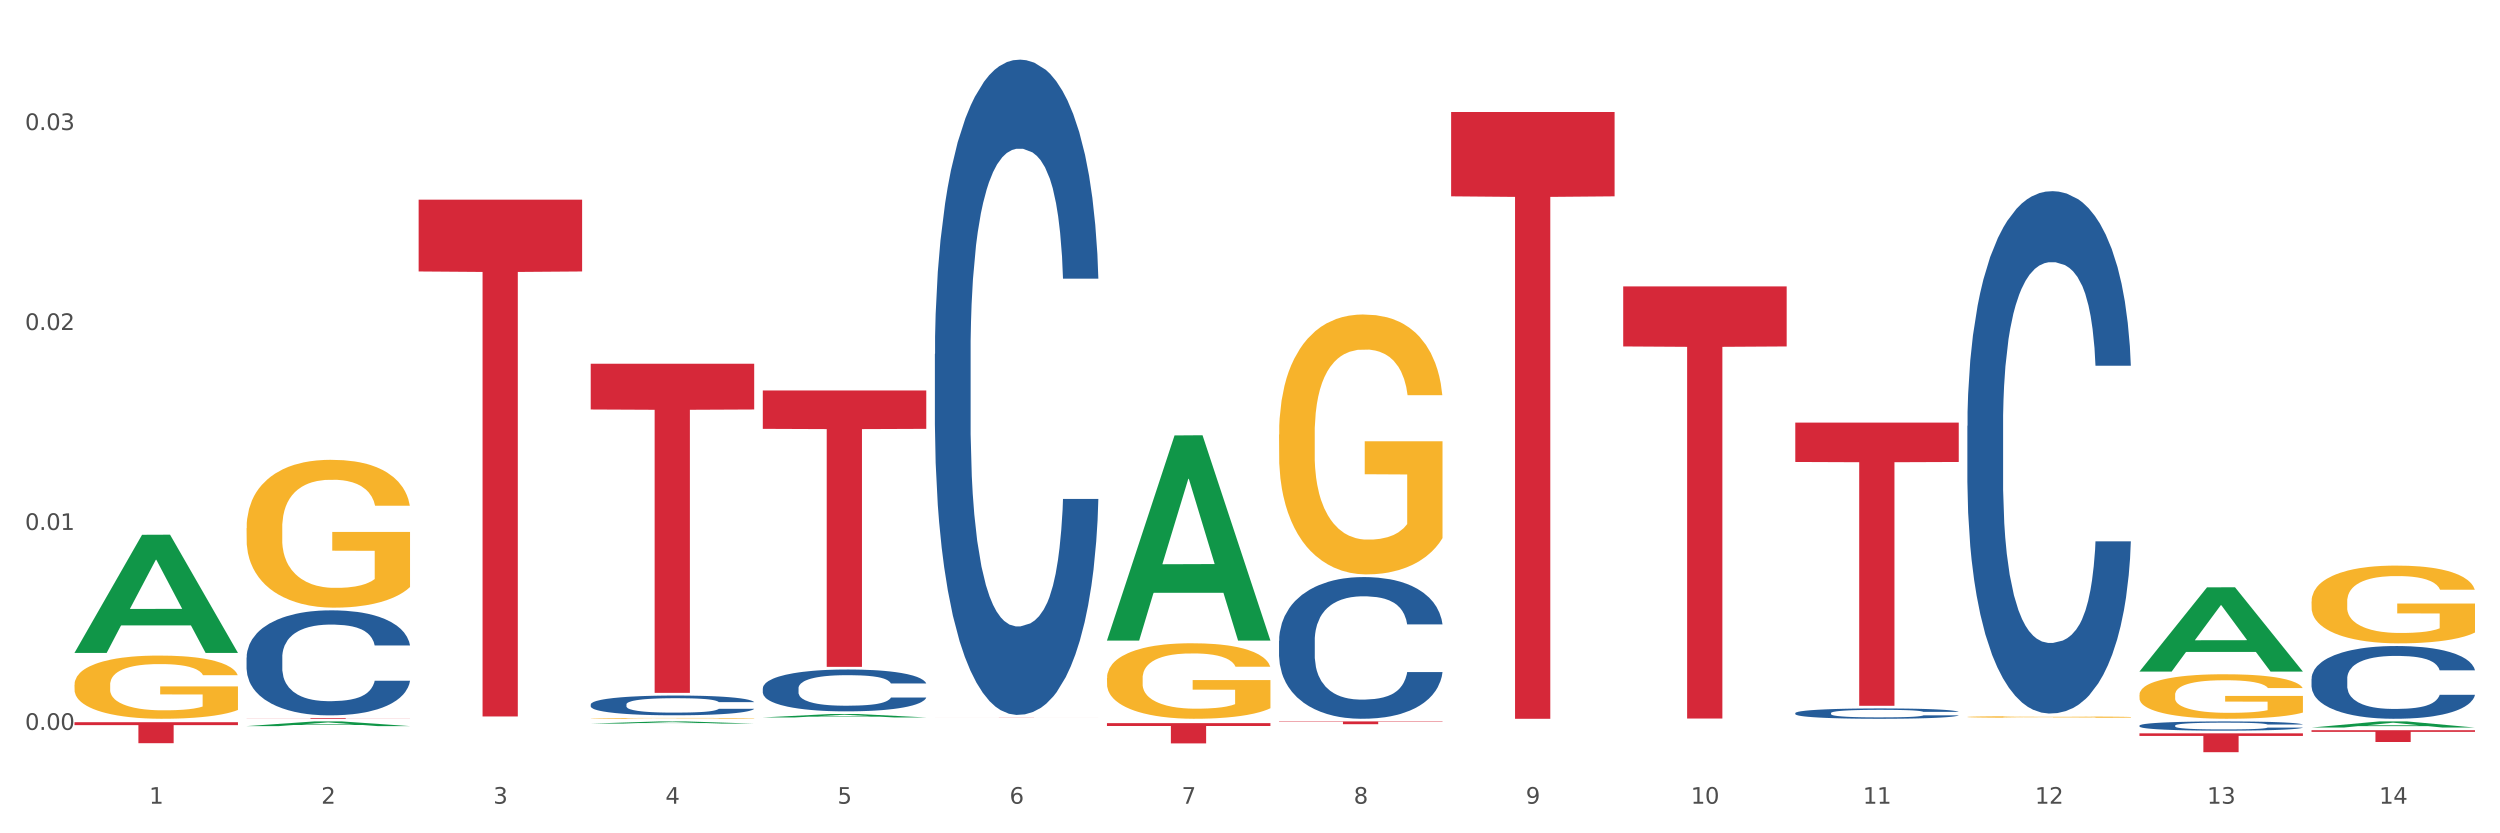
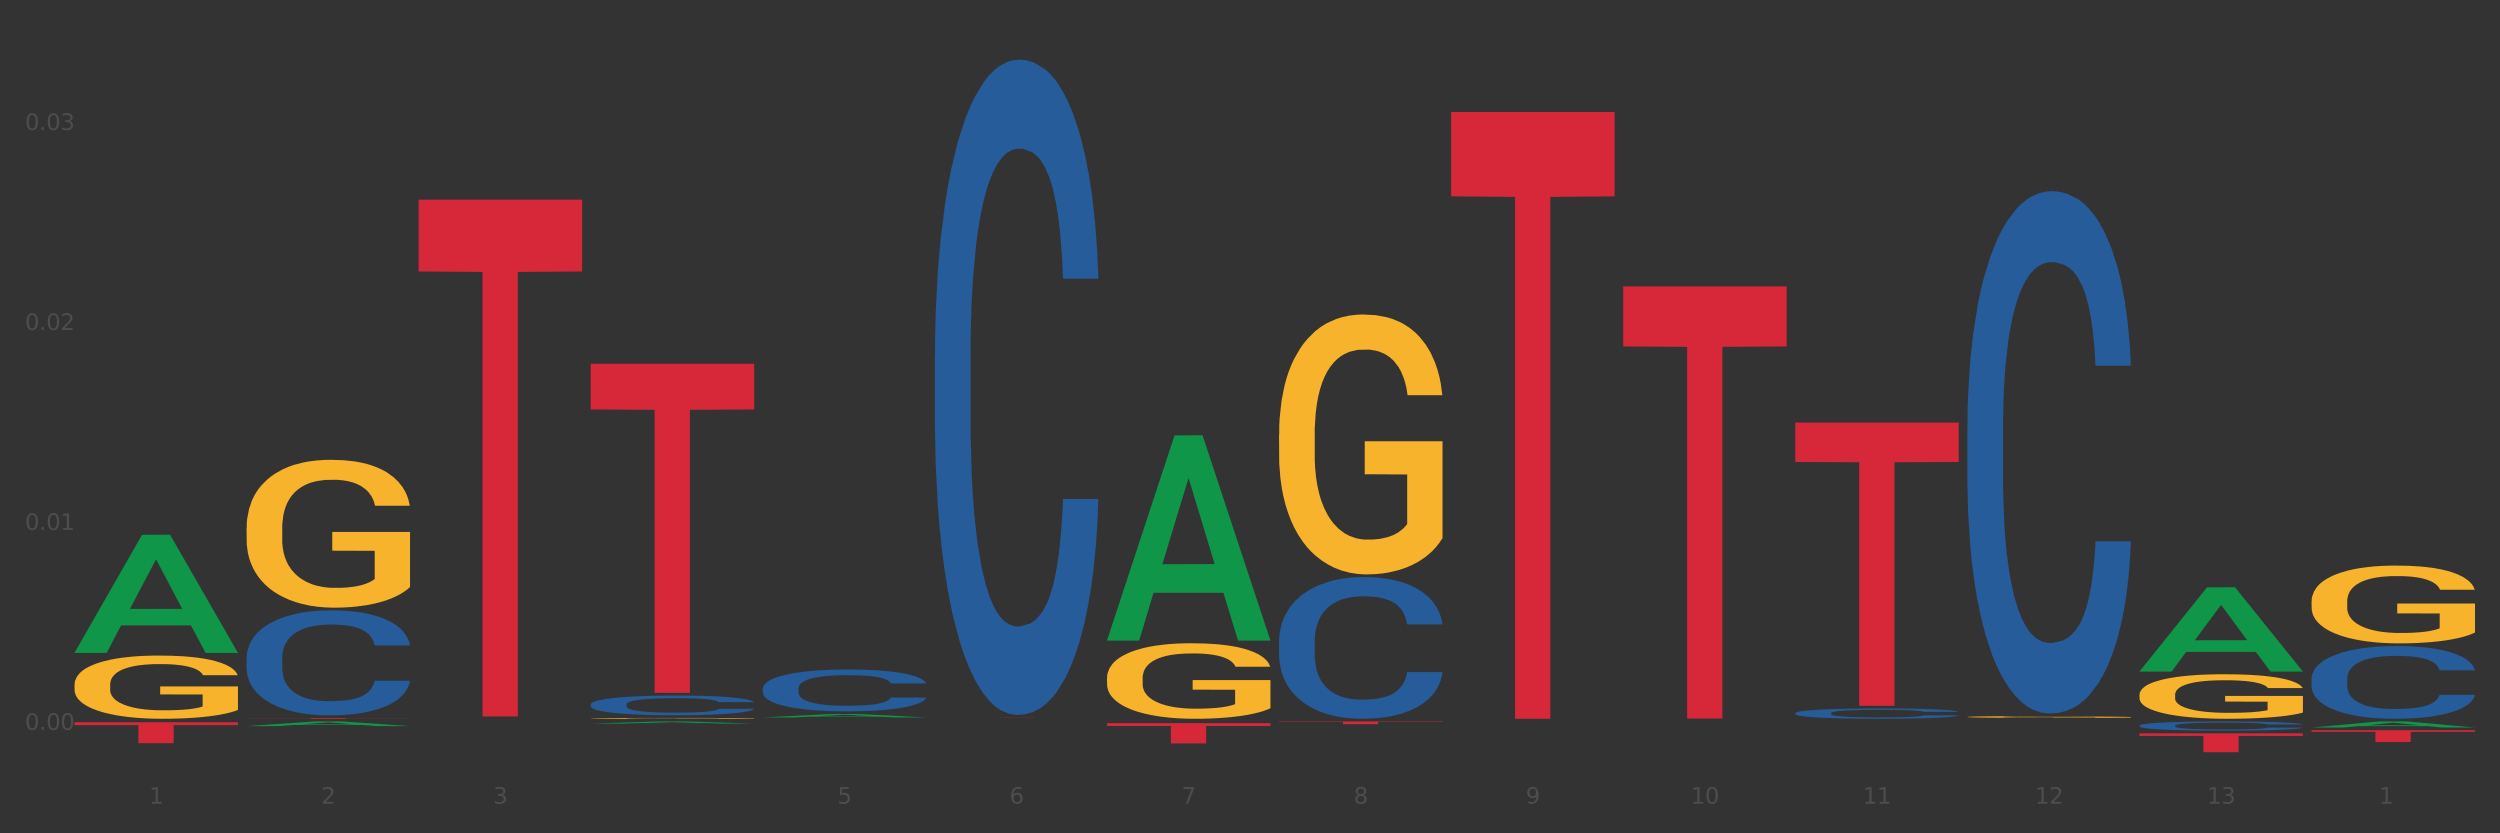
<svg xmlns="http://www.w3.org/2000/svg" xmlns:xlink="http://www.w3.org/1999/xlink" width="1080pt" height="360pt" viewBox="0 0 1080 360" version="1.1">
  <rect x="0" y="0" width="1080" height="360" fill="#333333" stroke="none" />
  <defs>
    <style type="text/css">*{stroke-linejoin: round; stroke-linecap: butt}</style>
  </defs>
  <g id="figure_1">
    <g id="patch_1">
-       <path d="M 0 360  L 1080 360  L 1080 0  L 0 0  z " style="fill: #ffffff; stroke: #ffffff; stroke-linejoin: miter" />
-     </g>
+       </g>
    <g id="axes_1">
      <g id="matplotlib.axis_1">
        <g id="xtick_1">
          <g id="text_1">
            <g style="fill: #4d4d4d" transform="translate(64.432 347.204) scale(0.096 -0.096)">
              <defs>
                <path id="DejaVuSans-31" d="M 794 531  L 1825 531  L 1825 4091  L 703 3866  L 703 4441  L 1819 4666  L 2450 4666  L 2450 531  L 3481 531  L 3481 0  L 794 0  L 794 531  z " transform="scale(0.016)" />
              </defs>
              <use xlink:href="#DejaVuSans-31" />
            </g>
          </g>
        </g>
        <g id="xtick_2">
          <g id="text_2">
            <g style="fill: #4d4d4d" transform="translate(138.771 347.204) scale(0.096 -0.096)">
              <defs>
                <path id="DejaVuSans-32" d="M 1228 531  L 3431 531  L 3431 0  L 469 0  L 469 531  Q 828 903 1448 1529  Q 2069 2156 2228 2338  Q 2531 2678 2651 2914  Q 2772 3150 2772 3378  Q 2772 3750 2511 3984  Q 2250 4219 1831 4219  Q 1534 4219 1204 4116  Q 875 4013 500 3803  L 500 4441  Q 881 4594 1212 4672  Q 1544 4750 1819 4750  Q 2544 4750 2975 4387  Q 3406 4025 3406 3419  Q 3406 3131 3298 2873  Q 3191 2616 2906 2266  Q 2828 2175 2409 1742  Q 1991 1309 1228 531  z " transform="scale(0.016)" />
              </defs>
              <use xlink:href="#DejaVuSans-32" />
            </g>
          </g>
        </g>
        <g id="xtick_3">
          <g id="text_3">
            <g style="fill: #4d4d4d" transform="translate(213.109 347.204) scale(0.096 -0.096)">
              <defs>
                <path id="DejaVuSans-33" d="M 2597 2516  Q 3050 2419 3304 2112  Q 3559 1806 3559 1356  Q 3559 666 3084 287  Q 2609 -91 1734 -91  Q 1441 -91 1130 -33  Q 819 25 488 141  L 488 750  Q 750 597 1062 519  Q 1375 441 1716 441  Q 2309 441 2620 675  Q 2931 909 2931 1356  Q 2931 1769 2642 2001  Q 2353 2234 1838 2234  L 1294 2234  L 1294 2753  L 1863 2753  Q 2328 2753 2575 2939  Q 2822 3125 2822 3475  Q 2822 3834 2567 4026  Q 2313 4219 1838 4219  Q 1578 4219 1281 4162  Q 984 4106 628 3988  L 628 4550  Q 988 4650 1302 4700  Q 1616 4750 1894 4750  Q 2613 4750 3031 4423  Q 3450 4097 3450 3541  Q 3450 3153 3228 2886  Q 3006 2619 2597 2516  z " transform="scale(0.016)" />
              </defs>
              <use xlink:href="#DejaVuSans-33" />
            </g>
          </g>
        </g>
        <g id="xtick_4">
          <g id="text_4">
            <g style="fill: #4d4d4d" transform="translate(287.448 347.204) scale(0.096 -0.096)">
              <defs>
-                 <path id="DejaVuSans-34" d="M 2419 4116  L 825 1625  L 2419 1625  L 2419 4116  z M 2253 4666  L 3047 4666  L 3047 1625  L 3713 1625  L 3713 1100  L 3047 1100  L 3047 0  L 2419 0  L 2419 1100  L 313 1100  L 313 1709  L 2253 4666  z " transform="scale(0.016)" />
-               </defs>
+                 </defs>
              <use xlink:href="#DejaVuSans-34" />
            </g>
          </g>
        </g>
        <g id="xtick_5">
          <g id="text_5">
            <g style="fill: #4d4d4d" transform="translate(361.787 347.204) scale(0.096 -0.096)">
              <defs>
                <path id="DejaVuSans-35" d="M 691 4666  L 3169 4666  L 3169 4134  L 1269 4134  L 1269 2991  Q 1406 3038 1543 3061  Q 1681 3084 1819 3084  Q 2600 3084 3056 2656  Q 3513 2228 3513 1497  Q 3513 744 3044 326  Q 2575 -91 1722 -91  Q 1428 -91 1123 -41  Q 819 9 494 109  L 494 744  Q 775 591 1075 516  Q 1375 441 1709 441  Q 2250 441 2565 725  Q 2881 1009 2881 1497  Q 2881 1984 2565 2268  Q 2250 2553 1709 2553  Q 1456 2553 1204 2497  Q 953 2441 691 2322  L 691 4666  z " transform="scale(0.016)" />
              </defs>
              <use xlink:href="#DejaVuSans-35" />
            </g>
          </g>
        </g>
        <g id="xtick_6">
          <g id="text_6">
            <g style="fill: #4d4d4d" transform="translate(436.125 347.204) scale(0.096 -0.096)">
              <defs>
                <path id="DejaVuSans-36" d="M 2113 2584  Q 1688 2584 1439 2293  Q 1191 2003 1191 1497  Q 1191 994 1439 701  Q 1688 409 2113 409  Q 2538 409 2786 701  Q 3034 994 3034 1497  Q 3034 2003 2786 2293  Q 2538 2584 2113 2584  z M 3366 4563  L 3366 3988  Q 3128 4100 2886 4159  Q 2644 4219 2406 4219  Q 1781 4219 1451 3797  Q 1122 3375 1075 2522  Q 1259 2794 1537 2939  Q 1816 3084 2150 3084  Q 2853 3084 3261 2657  Q 3669 2231 3669 1497  Q 3669 778 3244 343  Q 2819 -91 2113 -91  Q 1303 -91 875 529  Q 447 1150 447 2328  Q 447 3434 972 4092  Q 1497 4750 2381 4750  Q 2619 4750 2861 4703  Q 3103 4656 3366 4563  z " transform="scale(0.016)" />
              </defs>
              <use xlink:href="#DejaVuSans-36" />
            </g>
          </g>
        </g>
        <g id="xtick_7">
          <g id="text_7">
            <g style="fill: #4d4d4d" transform="translate(510.464 347.204) scale(0.096 -0.096)">
              <defs>
                <path id="DejaVuSans-37" d="M 525 4666  L 3525 4666  L 3525 4397  L 1831 0  L 1172 0  L 2766 4134  L 525 4134  L 525 4666  z " transform="scale(0.016)" />
              </defs>
              <use xlink:href="#DejaVuSans-37" />
            </g>
          </g>
        </g>
        <g id="xtick_8">
          <g id="text_8">
            <g style="fill: #4d4d4d" transform="translate(584.803 347.204) scale(0.096 -0.096)">
              <defs>
                <path id="DejaVuSans-38" d="M 2034 2216  Q 1584 2216 1326 1975  Q 1069 1734 1069 1313  Q 1069 891 1326 650  Q 1584 409 2034 409  Q 2484 409 2743 651  Q 3003 894 3003 1313  Q 3003 1734 2745 1975  Q 2488 2216 2034 2216  z M 1403 2484  Q 997 2584 770 2862  Q 544 3141 544 3541  Q 544 4100 942 4425  Q 1341 4750 2034 4750  Q 2731 4750 3128 4425  Q 3525 4100 3525 3541  Q 3525 3141 3298 2862  Q 3072 2584 2669 2484  Q 3125 2378 3379 2068  Q 3634 1759 3634 1313  Q 3634 634 3220 271  Q 2806 -91 2034 -91  Q 1263 -91 848 271  Q 434 634 434 1313  Q 434 1759 690 2068  Q 947 2378 1403 2484  z M 1172 3481  Q 1172 3119 1398 2916  Q 1625 2713 2034 2713  Q 2441 2713 2670 2916  Q 2900 3119 2900 3481  Q 2900 3844 2670 4047  Q 2441 4250 2034 4250  Q 1625 4250 1398 4047  Q 1172 3844 1172 3481  z " transform="scale(0.016)" />
              </defs>
              <use xlink:href="#DejaVuSans-38" />
            </g>
          </g>
        </g>
        <g id="xtick_9">
          <g id="text_9">
            <g style="fill: #4d4d4d" transform="translate(659.142 347.204) scale(0.096 -0.096)">
              <defs>
                <path id="DejaVuSans-39" d="M 703 97  L 703 672  Q 941 559 1184 500  Q 1428 441 1663 441  Q 2288 441 2617 861  Q 2947 1281 2994 2138  Q 2813 1869 2534 1725  Q 2256 1581 1919 1581  Q 1219 1581 811 2004  Q 403 2428 403 3163  Q 403 3881 828 4315  Q 1253 4750 1959 4750  Q 2769 4750 3195 4129  Q 3622 3509 3622 2328  Q 3622 1225 3098 567  Q 2575 -91 1691 -91  Q 1453 -91 1209 -44  Q 966 3 703 97  z M 1959 2075  Q 2384 2075 2632 2365  Q 2881 2656 2881 3163  Q 2881 3666 2632 3958  Q 2384 4250 1959 4250  Q 1534 4250 1286 3958  Q 1038 3666 1038 3163  Q 1038 2656 1286 2365  Q 1534 2075 1959 2075  z " transform="scale(0.016)" />
              </defs>
              <use xlink:href="#DejaVuSans-39" />
            </g>
          </g>
        </g>
        <g id="xtick_10">
          <g id="text_10">
            <g style="fill: #4d4d4d" transform="translate(730.426 347.204) scale(0.096 -0.096)">
              <defs>
                <path id="DejaVuSans-30" d="M 2034 4250  Q 1547 4250 1301 3770  Q 1056 3291 1056 2328  Q 1056 1369 1301 889  Q 1547 409 2034 409  Q 2525 409 2770 889  Q 3016 1369 3016 2328  Q 3016 3291 2770 3770  Q 2525 4250 2034 4250  z M 2034 4750  Q 2819 4750 3233 4129  Q 3647 3509 3647 2328  Q 3647 1150 3233 529  Q 2819 -91 2034 -91  Q 1250 -91 836 529  Q 422 1150 422 2328  Q 422 3509 836 4129  Q 1250 4750 2034 4750  z " transform="scale(0.016)" />
              </defs>
              <use xlink:href="#DejaVuSans-31" />
              <use xlink:href="#DejaVuSans-30" transform="translate(63.623 0)" />
            </g>
          </g>
        </g>
        <g id="xtick_11">
          <g id="text_11">
            <g style="fill: #4d4d4d" transform="translate(804.765 347.204) scale(0.096 -0.096)">
              <use xlink:href="#DejaVuSans-31" />
              <use xlink:href="#DejaVuSans-31" transform="translate(63.623 0)" />
            </g>
          </g>
        </g>
        <g id="xtick_12">
          <g id="text_12">
            <g style="fill: #4d4d4d" transform="translate(879.104 347.204) scale(0.096 -0.096)">
              <use xlink:href="#DejaVuSans-31" />
              <use xlink:href="#DejaVuSans-32" transform="translate(63.623 0)" />
            </g>
          </g>
        </g>
        <g id="xtick_13">
          <g id="text_13">
            <g style="fill: #4d4d4d" transform="translate(953.442 347.204) scale(0.096 -0.096)">
              <use xlink:href="#DejaVuSans-31" />
              <use xlink:href="#DejaVuSans-33" transform="translate(63.623 0)" />
            </g>
          </g>
        </g>
        <g id="xtick_14">
          <g id="text_14">
            <g style="fill: #4d4d4d" transform="translate(1027.781 347.204) scale(0.096 -0.096)">
              <use xlink:href="#DejaVuSans-31" />
              <use xlink:href="#DejaVuSans-34" transform="translate(63.623 0)" />
            </g>
          </g>
        </g>
        <g id="xtick_15" />
        <g id="xtick_16" />
        <g id="xtick_17" />
        <g id="xtick_18" />
        <g id="xtick_19" />
        <g id="xtick_20" />
        <g id="xtick_21" />
        <g id="xtick_22" />
        <g id="xtick_23" />
        <g id="xtick_24" />
        <g id="xtick_25" />
        <g id="xtick_26" />
        <g id="xtick_27" />
      </g>
      <g id="matplotlib.axis_2">
        <g id="ytick_1">
          <g id="text_15">
            <g style="fill: #4d4d4d" transform="translate(10.8 315.302) scale(0.096 -0.096)">
              <defs>
                <path id="DejaVuSans-2e" d="M 684 794  L 1344 794  L 1344 0  L 684 0  L 684 794  z " transform="scale(0.016)" />
              </defs>
              <use xlink:href="#DejaVuSans-30" />
              <use xlink:href="#DejaVuSans-2e" transform="translate(63.623 0)" />
              <use xlink:href="#DejaVuSans-30" transform="translate(95.41 0)" />
              <use xlink:href="#DejaVuSans-30" transform="translate(159.033 0)" />
            </g>
          </g>
        </g>
        <g id="ytick_2">
          <g id="text_16">
            <g style="fill: #4d4d4d" transform="translate(10.8 228.927) scale(0.096 -0.096)">
              <use xlink:href="#DejaVuSans-30" />
              <use xlink:href="#DejaVuSans-2e" transform="translate(63.623 0)" />
              <use xlink:href="#DejaVuSans-30" transform="translate(95.41 0)" />
              <use xlink:href="#DejaVuSans-31" transform="translate(159.033 0)" />
            </g>
          </g>
        </g>
        <g id="ytick_3">
          <g id="text_17">
            <g style="fill: #4d4d4d" transform="translate(10.8 142.551) scale(0.096 -0.096)">
              <use xlink:href="#DejaVuSans-30" />
              <use xlink:href="#DejaVuSans-2e" transform="translate(63.623 0)" />
              <use xlink:href="#DejaVuSans-30" transform="translate(95.41 0)" />
              <use xlink:href="#DejaVuSans-32" transform="translate(159.033 0)" />
            </g>
          </g>
        </g>
        <g id="ytick_4">
          <g id="text_18">
            <g style="fill: #4d4d4d" transform="translate(10.8 56.175) scale(0.096 -0.096)">
              <use xlink:href="#DejaVuSans-30" />
              <use xlink:href="#DejaVuSans-2e" transform="translate(63.623 0)" />
              <use xlink:href="#DejaVuSans-30" transform="translate(95.41 0)" />
              <use xlink:href="#DejaVuSans-33" transform="translate(159.033 0)" />
            </g>
          </g>
        </g>
        <g id="ytick_5" />
        <g id="ytick_6" />
        <g id="ytick_7" />
      </g>
      <g id="PolyCollection_1">
        <path d="M 32.175 281.966  L 32.248 281.918  L 61.37 231.027  L 73.456 230.979  L 102.797 282.062  L 88.818 282.062  L 82.484 270.167  L 52.415 270.167  L 52.197 270.358  L 46.081 282.062  L 32.175 282.062  L 32.175 281.966  L 56.201 263.068  L 78.698 263.02  L 67.559 241.867  L 67.413 241.771  L 67.267 241.915  L 56.128 263.02  L 56.201 263.068  L 32.175 281.966  z " clip-path="url(#p8411e2d74c)" style="fill: #109648" />
        <path d="M 32.175 295.824  L 32.258 295.799  L 32.258 294.901  L 32.425 294.128  L 33.259 292.258  L 34.51 290.712  L 35.427 289.889  L 36.344 289.215  L 37.428 288.542  L 38.762 287.844  L 41.18 286.821  L 42.681 286.298  L 44.515 285.749  L 47.85 284.951  L 50.268 284.502  L 52.77 284.128  L 56.855 283.679  L 59.523 283.48  L 62.358 283.33  L 65.777 283.231  L 68.361 283.206  L 74.031 283.28  L 78.867 283.505  L 81.202 283.679  L 84.203 283.979  L 85.788 284.178  L 88.372 284.577  L 91.04 285.101  L 92.875 285.55  L 95.626 286.398  L 97.711 287.245  L 99.628 288.293  L 100.629 289.016  L 101.379 289.689  L 102.046 290.462  L 102.713 291.684  L 87.705 291.684  L 87.122 290.811  L 86.204 289.988  L 84.87 289.19  L 83.703 288.692  L 81.702 288.068  L 79.868 287.669  L 77.95 287.37  L 75.615 287.121  L 73.781 286.996  L 71.196 286.896  L 66.11 286.921  L 62.692 287.121  L 60.357 287.37  L 58.856 287.595  L 57.522 287.844  L 56.021 288.193  L 54.27 288.717  L 53.02 289.19  L 51.769 289.789  L 50.768 290.387  L 49.851 291.086  L 49.101 291.834  L 48.517 292.607  L 48.017 293.554  L 47.6 295.125  L 47.6 298.542  L 47.767 299.315  L 48.184 300.337  L 48.684 301.11  L 49.518 302.033  L 50.268 302.656  L 51.686 303.554  L 53.27 304.302  L 54.52 304.776  L 55.771 305.175  L 57.939 305.724  L 60.357 306.173  L 62.441 306.447  L 65.276 306.696  L 67.194 306.796  L 68.862 306.846  L 72.947 306.846  L 75.865 306.771  L 79.117 306.597  L 81.619 306.372  L 83.703 306.098  L 86.038 305.649  L 87.538 305.225  L 87.538 300.013  L 69.195 299.988  L 69.195 296.522  L 102.797 296.522  L 102.797 306.696  L 101.379 307.22  L 99.795 307.694  L 98.128 308.118  L 95.626 308.641  L 92.625 309.14  L 89.956 309.489  L 87.122 309.788  L 83.786 310.063  L 79.451 310.312  L 76.783 310.412  L 73.447 310.487  L 69.529 310.512  L 66.11 310.462  L 62.775 310.337  L 59.273 310.113  L 55.855 309.788  L 53.27 309.464  L 50.685 309.065  L 47.934 308.542  L 45.766 308.043  L 44.098 307.594  L 42.264 307.02  L 40.263 306.272  L 38.762 305.599  L 37.428 304.901  L 36.01 304.003  L 35.01 303.23  L 34.009 302.257  L 33.426 301.534  L 32.759 300.412  L 32.258 298.841  L 32.175 295.824  z " clip-path="url(#p8411e2d74c)" style="fill: #f7b32b" />
        <path d="M 106.514 310.183  L 177.135 310.183  L 177.135 310.229  L 149.355 310.229  L 149.355 310.512  L 134.126 310.512  L 134.126 310.229  L 106.514 310.229  L 106.514 310.183  L 106.514 310.183  z " clip-path="url(#p8411e2d74c)" style="fill: #d62839" />
        <path d="M 255.191 310.317  L 255.275 310.316  L 255.275 310.304  L 255.441 310.294  L 256.275 310.269  L 257.526 310.249  L 258.443 310.238  L 259.36 310.229  L 260.444 310.22  L 261.778 310.211  L 264.196 310.197  L 265.697 310.19  L 267.531 310.183  L 270.866 310.172  L 273.284 310.166  L 275.786 310.161  L 279.871 310.155  L 282.539 310.153  L 285.374 310.151  L 288.793 310.149  L 291.377 310.149  L 297.047 310.15  L 301.883 310.153  L 304.218 310.155  L 307.219 310.159  L 308.804 310.162  L 311.388 310.167  L 314.057 310.174  L 315.891 310.18  L 318.642 310.191  L 320.727 310.203  L 322.645 310.217  L 323.645 310.226  L 324.395 310.235  L 325.062 310.245  L 325.73 310.262  L 310.721 310.262  L 310.138 310.25  L 309.221 310.239  L 307.886 310.229  L 306.719 310.222  L 304.718 310.214  L 302.884 310.208  L 300.966 310.204  L 298.631 310.201  L 296.797 310.199  L 294.212 310.198  L 289.126 310.198  L 285.708 310.201  L 283.373 310.204  L 281.872 310.207  L 280.538 310.211  L 279.037 310.215  L 277.286 310.222  L 276.036 310.229  L 274.785 310.236  L 273.785 310.244  L 272.867 310.254  L 272.117 310.264  L 271.533 310.274  L 271.033 310.286  L 270.616 310.307  L 270.616 310.353  L 270.783 310.363  L 271.2 310.377  L 271.7 310.387  L 272.534 310.399  L 273.284 310.407  L 274.702 310.419  L 276.286 310.429  L 277.537 310.435  L 278.787 310.441  L 280.955 310.448  L 283.373 310.454  L 285.458 310.458  L 288.292 310.461  L 290.21 310.462  L 291.878 310.463  L 295.963 310.463  L 298.882 310.462  L 302.133 310.46  L 304.635 310.457  L 306.719 310.453  L 309.054 310.447  L 310.555 310.441  L 310.555 310.372  L 292.211 310.372  L 292.211 310.326  L 325.813 310.326  L 325.813 310.461  L 324.395 310.468  L 322.811 310.474  L 321.144 310.48  L 318.642 310.487  L 315.641 310.493  L 312.973 310.498  L 310.138 310.502  L 306.803 310.506  L 302.467 310.509  L 299.799 310.51  L 296.464 310.511  L 292.545 310.512  L 289.126 310.511  L 285.791 310.509  L 282.289 310.506  L 278.871 310.502  L 276.286 310.498  L 273.701 310.492  L 270.95 310.485  L 268.782 310.479  L 267.114 310.473  L 265.28 310.465  L 263.279 310.455  L 261.778 310.446  L 260.444 310.437  L 259.027 310.425  L 258.026 310.415  L 257.025 310.402  L 256.442 310.392  L 255.775 310.378  L 255.275 310.357  L 255.191 310.317  z " clip-path="url(#p8411e2d74c)" style="fill: #f7b32b" />
        <path d="M 478.207 292.962  L 478.291 292.932  L 478.291 291.86  L 478.457 290.936  L 479.291 288.701  L 480.542 286.854  L 481.459 285.871  L 482.376 285.066  L 483.46 284.262  L 484.794 283.427  L 487.212 282.206  L 488.713 281.58  L 490.547 280.925  L 493.882 279.971  L 496.3 279.435  L 498.802 278.988  L 502.887 278.452  L 505.555 278.213  L 508.39 278.034  L 511.809 277.915  L 514.394 277.885  L 520.063 277.975  L 524.899 278.243  L 527.234 278.452  L 530.236 278.809  L 531.82 279.047  L 534.405 279.524  L 537.073 280.15  L 538.907 280.686  L 541.658 281.699  L 543.743 282.712  L 545.661 283.964  L 546.661 284.828  L 547.412 285.632  L 548.079 286.556  L 548.746 288.016  L 533.737 288.016  L 533.154 286.973  L 532.237 285.99  L 530.903 285.036  L 529.735 284.44  L 527.734 283.696  L 525.9 283.219  L 523.982 282.861  L 521.648 282.563  L 519.813 282.414  L 517.228 282.295  L 512.142 282.325  L 508.724 282.563  L 506.389 282.861  L 504.888 283.129  L 503.554 283.427  L 502.054 283.845  L 500.303 284.47  L 499.052 285.036  L 497.801 285.751  L 496.801 286.467  L 495.884 287.301  L 495.133 288.195  L 494.549 289.118  L 494.049 290.251  L 493.632 292.128  L 493.632 296.21  L 493.799 297.133  L 494.216 298.355  L 494.716 299.279  L 495.55 300.381  L 496.3 301.126  L 497.718 302.199  L 499.302 303.093  L 500.553 303.659  L 501.803 304.135  L 503.971 304.791  L 506.389 305.327  L 508.474 305.655  L 511.309 305.953  L 513.226 306.072  L 514.894 306.132  L 518.979 306.132  L 521.898 306.042  L 525.149 305.834  L 527.651 305.566  L 529.735 305.238  L 532.07 304.701  L 533.571 304.195  L 533.571 297.968  L 515.227 297.938  L 515.227 293.796  L 548.829 293.796  L 548.829 305.953  L 547.412 306.579  L 545.827 307.145  L 544.16 307.651  L 541.658 308.277  L 538.657 308.873  L 535.989 309.29  L 533.154 309.648  L 529.819 309.975  L 525.483 310.273  L 522.815 310.392  L 519.48 310.482  L 515.561 310.512  L 512.142 310.452  L 508.807 310.303  L 505.305 310.035  L 501.887 309.648  L 499.302 309.26  L 496.717 308.783  L 493.966 308.158  L 491.798 307.562  L 490.13 307.026  L 488.296 306.34  L 486.295 305.446  L 484.794 304.642  L 483.46 303.808  L 482.043 302.735  L 481.042 301.811  L 480.042 300.649  L 479.458 299.785  L 478.791 298.444  L 478.291 296.567  L 478.207 292.962  z " clip-path="url(#p8411e2d74c)" style="fill: #f7b32b" />
        <path d="M 552.546 187.744  L 552.629 187.642  L 552.629 183.95  L 552.796 180.771  L 553.63 173.079  L 554.881 166.721  L 555.798 163.337  L 556.715 160.568  L 557.799 157.799  L 559.133 154.928  L 561.551 150.723  L 563.052 148.569  L 564.886 146.313  L 568.221 143.032  L 570.639 141.186  L 573.141 139.648  L 577.226 137.802  L 579.894 136.981  L 582.729 136.366  L 586.148 135.956  L 588.732 135.853  L 594.402 136.161  L 599.238 137.084  L 601.573 137.802  L 604.574 139.032  L 606.158 139.853  L 608.743 141.493  L 611.411 143.647  L 613.246 145.493  L 615.997 148.98  L 618.082 152.466  L 619.999 156.774  L 621 159.748  L 621.75 162.516  L 622.417 165.696  L 623.084 170.721  L 608.076 170.721  L 607.493 167.131  L 606.575 163.747  L 605.241 160.465  L 604.074 158.414  L 602.073 155.851  L 600.239 154.21  L 598.321 152.979  L 595.986 151.954  L 594.152 151.441  L 591.567 151.031  L 586.481 151.133  L 583.063 151.954  L 580.728 152.979  L 579.227 153.902  L 577.893 154.928  L 576.392 156.363  L 574.641 158.517  L 573.391 160.465  L 572.14 162.927  L 571.139 165.388  L 570.222 168.259  L 569.472 171.336  L 568.888 174.515  L 568.388 178.412  L 567.971 184.873  L 567.971 198.922  L 568.138 202.101  L 568.555 206.306  L 569.055 209.485  L 569.889 213.279  L 570.639 215.843  L 572.057 219.535  L 573.641 222.612  L 574.891 224.56  L 576.142 226.201  L 578.31 228.457  L 580.728 230.303  L 582.812 231.431  L 585.647 232.457  L 587.565 232.867  L 589.233 233.072  L 593.318 233.072  L 596.236 232.764  L 599.488 232.046  L 601.99 231.123  L 604.074 229.995  L 606.409 228.149  L 607.909 226.406  L 607.909 204.973  L 589.566 204.87  L 589.566 190.616  L 623.168 190.616  L 623.168 232.457  L 621.75 234.61  L 620.166 236.559  L 618.499 238.302  L 615.997 240.456  L 612.996 242.507  L 610.327 243.942  L 607.493 245.173  L 604.157 246.301  L 599.822 247.327  L 597.154 247.737  L 593.818 248.044  L 589.9 248.147  L 586.481 247.942  L 583.146 247.429  L 579.644 246.506  L 576.226 245.173  L 573.641 243.84  L 571.056 242.199  L 568.305 240.045  L 566.137 237.994  L 564.469 236.148  L 562.635 233.79  L 560.634 230.713  L 559.133 227.944  L 557.799 225.073  L 556.381 221.381  L 555.381 218.202  L 554.38 214.202  L 553.797 211.228  L 553.13 206.614  L 552.629 200.153  L 552.546 187.744  z " clip-path="url(#p8411e2d74c)" style="fill: #f7b32b" />
        <path d="M 849.901 309.717  L 849.984 309.716  L 849.984 309.693  L 850.151 309.673  L 850.985 309.626  L 852.235 309.586  L 853.153 309.565  L 854.07 309.548  L 855.154 309.531  L 856.488 309.513  L 858.906 309.487  L 860.407 309.473  L 862.241 309.459  L 865.576 309.439  L 867.994 309.428  L 870.495 309.418  L 874.581 309.407  L 877.249 309.402  L 880.084 309.398  L 883.502 309.395  L 886.087 309.395  L 891.757 309.396  L 896.593 309.402  L 898.927 309.407  L 901.929 309.414  L 903.513 309.419  L 906.098 309.43  L 908.766 309.443  L 910.601 309.454  L 913.352 309.476  L 915.436 309.498  L 917.354 309.524  L 918.355 309.543  L 919.105 309.56  L 919.772 309.58  L 920.439 309.611  L 905.431 309.611  L 904.847 309.589  L 903.93 309.568  L 902.596 309.547  L 901.429 309.535  L 899.428 309.519  L 897.593 309.509  L 895.676 309.501  L 893.341 309.495  L 891.507 309.491  L 888.922 309.489  L 883.836 309.489  L 880.417 309.495  L 878.083 309.501  L 876.582 309.507  L 875.248 309.513  L 873.747 309.522  L 871.996 309.535  L 870.745 309.547  L 869.495 309.563  L 868.494 309.578  L 867.577 309.596  L 866.827 309.615  L 866.243 309.635  L 865.743 309.659  L 865.326 309.699  L 865.326 309.786  L 865.493 309.806  L 865.91 309.832  L 866.41 309.852  L 867.244 309.875  L 867.994 309.891  L 869.411 309.914  L 870.996 309.933  L 872.246 309.945  L 873.497 309.956  L 875.665 309.97  L 878.083 309.981  L 880.167 309.988  L 883.002 309.994  L 884.92 309.997  L 886.587 309.998  L 890.673 309.998  L 893.591 309.996  L 896.843 309.992  L 899.344 309.986  L 901.429 309.979  L 903.763 309.968  L 905.264 309.957  L 905.264 309.824  L 886.921 309.823  L 886.921 309.735  L 920.523 309.735  L 920.523 309.994  L 919.105 310.008  L 917.521 310.02  L 915.853 310.031  L 913.352 310.044  L 910.35 310.057  L 907.682 310.066  L 904.847 310.073  L 901.512 310.08  L 897.177 310.087  L 894.508 310.089  L 891.173 310.091  L 887.254 310.092  L 883.836 310.091  L 880.501 310.087  L 876.999 310.082  L 873.58 310.073  L 870.996 310.065  L 868.411 310.055  L 865.659 310.042  L 863.492 310.029  L 861.824 310.017  L 859.99 310.003  L 857.989 309.984  L 856.488 309.966  L 855.154 309.949  L 853.736 309.926  L 852.736 309.906  L 851.735 309.881  L 851.151 309.863  L 850.484 309.834  L 849.984 309.794  L 849.901 309.717  z " clip-path="url(#p8411e2d74c)" style="fill: #f7b32b" />
        <path d="M 924.24 300.165  L 924.323 300.148  L 924.323 299.515  L 924.49 298.971  L 925.323 297.653  L 926.574 296.564  L 927.491 295.985  L 928.408 295.51  L 929.492 295.036  L 930.826 294.544  L 933.244 293.824  L 934.745 293.455  L 936.58 293.069  L 939.915 292.507  L 942.333 292.19  L 944.834 291.927  L 948.92 291.611  L 951.588 291.47  L 954.423 291.365  L 957.841 291.295  L 960.426 291.277  L 966.096 291.33  L 970.932 291.488  L 973.266 291.611  L 976.268 291.821  L 977.852 291.962  L 980.437 292.243  L 983.105 292.612  L 984.939 292.928  L 987.691 293.525  L 989.775 294.123  L 991.693 294.86  L 992.693 295.37  L 993.444 295.844  L 994.111 296.389  L 994.778 297.249  L 979.77 297.249  L 979.186 296.635  L 978.269 296.055  L 976.935 295.493  L 975.768 295.141  L 973.766 294.702  L 971.932 294.421  L 970.014 294.21  L 967.68 294.035  L 965.845 293.947  L 963.261 293.877  L 958.175 293.894  L 954.756 294.035  L 952.422 294.21  L 950.921 294.369  L 949.587 294.544  L 948.086 294.79  L 946.335 295.159  L 945.084 295.493  L 943.834 295.914  L 942.833 296.336  L 941.916 296.828  L 941.165 297.355  L 940.582 297.899  L 940.081 298.567  L 939.665 299.673  L 939.665 302.08  L 939.831 302.625  L 940.248 303.345  L 940.749 303.889  L 941.582 304.539  L 942.333 304.978  L 943.75 305.611  L 945.334 306.138  L 946.585 306.471  L 947.836 306.753  L 950.004 307.139  L 952.422 307.455  L 954.506 307.648  L 957.341 307.824  L 959.259 307.894  L 960.926 307.929  L 965.012 307.929  L 967.93 307.877  L 971.182 307.754  L 973.683 307.596  L 975.768 307.402  L 978.102 307.086  L 979.603 306.788  L 979.603 303.116  L 961.26 303.099  L 961.26 300.657  L 994.861 300.657  L 994.861 307.824  L 993.444 308.193  L 991.86 308.527  L 990.192 308.825  L 987.691 309.194  L 984.689 309.546  L 982.021 309.791  L 979.186 310.002  L 975.851 310.195  L 971.515 310.371  L 968.847 310.441  L 965.512 310.494  L 961.593 310.512  L 958.175 310.477  L 954.84 310.389  L 951.338 310.231  L 947.919 310.002  L 945.334 309.774  L 942.75 309.493  L 939.998 309.124  L 937.83 308.773  L 936.163 308.456  L 934.328 308.052  L 932.327 307.525  L 930.826 307.051  L 929.492 306.559  L 928.075 305.927  L 927.074 305.382  L 926.074 304.697  L 925.49 304.188  L 924.823 303.397  L 924.323 302.291  L 924.24 300.165  z " clip-path="url(#p8411e2d74c)" style="fill: #f7b32b" />
        <path d="M 998.578 259.861  L 998.662 259.831  L 998.662 258.726  L 998.828 257.774  L 999.662 255.473  L 1000.913 253.57  L 1001.83 252.557  L 1002.747 251.729  L 1003.831 250.9  L 1005.165 250.041  L 1007.583 248.782  L 1009.084 248.138  L 1010.918 247.463  L 1014.253 246.481  L 1016.671 245.928  L 1019.173 245.468  L 1023.258 244.916  L 1025.926 244.67  L 1028.761 244.486  L 1032.18 244.363  L 1034.765 244.333  L 1040.434 244.425  L 1045.27 244.701  L 1047.605 244.916  L 1050.607 245.284  L 1052.191 245.529  L 1054.775 246.02  L 1057.444 246.665  L 1059.278 247.217  L 1062.029 248.261  L 1064.114 249.304  L 1066.032 250.593  L 1067.032 251.483  L 1067.783 252.312  L 1068.45 253.263  L 1069.117 254.767  L 1054.108 254.767  L 1053.525 253.693  L 1052.608 252.68  L 1051.274 251.698  L 1050.106 251.084  L 1048.105 250.317  L 1046.271 249.826  L 1044.353 249.458  L 1042.019 249.151  L 1040.184 248.997  L 1037.599 248.875  L 1032.513 248.905  L 1029.095 249.151  L 1026.76 249.458  L 1025.259 249.734  L 1023.925 250.041  L 1022.425 250.47  L 1020.674 251.115  L 1019.423 251.698  L 1018.172 252.435  L 1017.172 253.171  L 1016.255 254.03  L 1015.504 254.951  L 1014.92 255.902  L 1014.42 257.069  L 1014.003 259.002  L 1014.003 263.206  L 1014.17 264.158  L 1014.587 265.416  L 1015.087 266.367  L 1015.921 267.503  L 1016.671 268.27  L 1018.089 269.375  L 1019.673 270.296  L 1020.924 270.879  L 1022.174 271.37  L 1024.342 272.045  L 1026.76 272.597  L 1028.845 272.935  L 1031.68 273.242  L 1033.597 273.365  L 1035.265 273.426  L 1039.35 273.426  L 1042.269 273.334  L 1045.52 273.119  L 1048.022 272.843  L 1050.106 272.505  L 1052.441 271.953  L 1053.942 271.431  L 1053.942 265.017  L 1035.598 264.986  L 1035.598 260.721  L 1069.2 260.721  L 1069.2 273.242  L 1067.783 273.886  L 1066.198 274.469  L 1064.531 274.991  L 1062.029 275.636  L 1059.028 276.249  L 1056.36 276.679  L 1053.525 277.047  L 1050.19 277.385  L 1045.854 277.692  L 1043.186 277.814  L 1039.851 277.907  L 1035.932 277.937  L 1032.513 277.876  L 1029.178 277.722  L 1025.676 277.446  L 1022.258 277.047  L 1019.673 276.648  L 1017.088 276.157  L 1014.337 275.513  L 1012.169 274.899  L 1010.501 274.347  L 1008.667 273.641  L 1006.666 272.72  L 1005.165 271.891  L 1003.831 271.032  L 1002.414 269.927  L 1001.413 268.976  L 1000.413 267.779  L 999.829 266.889  L 999.162 265.508  L 998.662 263.575  L 998.578 259.861  z " clip-path="url(#p8411e2d74c)" style="fill: #f7b32b" />
        <path d="M 998.578 315.448  L 1069.2 315.448  L 1069.2 316.155  L 1041.42 316.16  L 1041.42 320.537  L 1026.191 320.537  L 1026.191 316.16  L 998.578 316.155  L 998.578 315.453  L 998.578 315.448  z " clip-path="url(#p8411e2d74c)" style="fill: #d62839" />
        <path d="M 924.24 316.795  L 994.861 316.795  L 994.861 317.928  L 967.081 317.936  L 967.081 324.95  L 951.852 324.95  L 951.852 317.936  L 924.24 317.928  L 924.24 316.803  L 924.24 316.795  z " clip-path="url(#p8411e2d74c)" style="fill: #d62839" />
        <path d="M 775.562 182.568  L 846.184 182.568  L 846.184 199.568  L 818.404 199.683  L 818.404 304.896  L 803.175 304.896  L 803.175 199.683  L 775.562 199.568  L 775.562 182.683  L 775.562 182.568  z " clip-path="url(#p8411e2d74c)" style="fill: #d62839" />
        <path d="M 701.223 123.717  L 771.845 123.717  L 771.845 149.662  L 744.065 149.837  L 744.065 310.42  L 728.836 310.42  L 728.836 149.837  L 701.223 149.662  L 701.223 123.892  L 701.223 123.717  z " clip-path="url(#p8411e2d74c)" style="fill: #d62839" />
        <path d="M 626.885 48.388  L 697.506 48.388  L 697.506 84.815  L 669.726 85.061  L 669.726 310.512  L 654.497 310.512  L 654.497 85.061  L 626.885 84.815  L 626.885 48.634  L 626.885 48.388  z " clip-path="url(#p8411e2d74c)" style="fill: #d62839" />
        <path d="M 552.546 311.655  L 623.168 311.655  L 623.168 311.822  L 595.388 311.823  L 595.388 312.855  L 580.159 312.855  L 580.159 311.823  L 552.546 311.822  L 552.546 311.656  L 552.546 311.655  z " clip-path="url(#p8411e2d74c)" style="fill: #d62839" />
        <path d="M 478.207 312.404  L 548.829 312.404  L 548.829 313.62  L 521.049 313.628  L 521.049 321.15  L 505.82 321.15  L 505.82 313.628  L 478.207 313.62  L 478.207 312.413  L 478.207 312.404  z " clip-path="url(#p8411e2d74c)" style="fill: #d62839" />
        <path d="M 403.869 309.999  L 474.49 309.999  L 474.49 310.008  L 446.71 310.008  L 446.71 310.061  L 431.481 310.061  L 431.481 310.008  L 403.869 310.008  L 403.869 309.999  L 403.869 309.999  z " clip-path="url(#p8411e2d74c)" style="fill: #d62839" />
-         <path d="M 329.53 168.669  L 400.152 168.669  L 400.152 185.262  L 372.371 185.375  L 372.371 288.077  L 357.143 288.077  L 357.143 185.375  L 329.53 185.262  L 329.53 168.781  L 329.53 168.669  z " clip-path="url(#p8411e2d74c)" style="fill: #d62839" />
        <path d="M 255.191 157.139  L 325.813 157.139  L 325.813 176.899  L 298.033 177.032  L 298.033 299.326  L 282.804 299.326  L 282.804 177.032  L 255.191 176.899  L 255.191 157.273  L 255.191 157.139  z " clip-path="url(#p8411e2d74c)" style="fill: #d62839" />
        <path d="M 180.852 86.246  L 251.474 86.246  L 251.474 117.273  L 223.694 117.483  L 223.694 309.513  L 208.465 309.513  L 208.465 117.483  L 180.852 117.273  L 180.852 86.456  L 180.852 86.246  z " clip-path="url(#p8411e2d74c)" style="fill: #d62839" />
        <path d="M 106.514 284.05  L 106.597 284.009  L 106.597 282.848  L 106.848 281.274  L 107.766 278.373  L 108.935 276.176  L 110.938 273.607  L 112.023 272.53  L 113.442 271.328  L 116.364 269.38  L 119.703 267.722  L 122.04 266.811  L 123.794 266.231  L 127.717 265.195  L 129.971 264.739  L 132.308 264.366  L 134.312 264.117  L 137.651 263.827  L 140.322 263.703  L 143.411 263.661  L 145.998 263.703  L 149.421 263.868  L 154.43 264.366  L 156.35 264.656  L 158.937 265.153  L 161.609 265.816  L 163.779 266.479  L 166.283 267.432  L 168.871 268.676  L 171.376 270.25  L 173.129 271.701  L 174.548 273.234  L 175.8 275.099  L 176.718 277.13  L 177.135 278.829  L 161.859 278.829  L 161.442 277.295  L 160.607 275.638  L 159.772 274.519  L 158.854 273.607  L 157.435 272.571  L 156.183 271.908  L 154.096 271.121  L 152.176 270.623  L 150.59 270.333  L 148.67 270.085  L 144.579 269.836  L 141.658 269.836  L 139.821 269.919  L 137.567 270.126  L 135.647 270.416  L 133.393 270.913  L 131.64 271.452  L 129.887 272.157  L 128.886 272.654  L 127.383 273.566  L 126.381 274.312  L 125.046 275.596  L 124.294 276.508  L 122.959 278.87  L 122.374 280.611  L 122.124 281.812  L 121.957 283.139  L 121.957 289.603  L 122.458 292.504  L 122.875 293.747  L 123.543 295.156  L 124.795 296.98  L 126.632 298.762  L 128.552 300.047  L 130.138 300.834  L 131.64 301.414  L 133.143 301.87  L 134.979 302.284  L 136.482 302.533  L 138.736 302.782  L 141.407 302.906  L 143.494 302.906  L 147.751 302.699  L 149.671 302.492  L 151.508 302.201  L 153.511 301.746  L 155.097 301.248  L 156.016 300.875  L 157.518 300.088  L 158.687 299.259  L 159.689 298.306  L 160.357 297.477  L 161.108 296.234  L 161.692 294.825  L 161.859 294.079  L 177.135 294.079  L 176.802 295.571  L 176.217 297.021  L 175.049 298.969  L 174.13 300.088  L 172.711 301.456  L 171.209 302.616  L 169.122 303.901  L 167.202 304.854  L 165.198 305.683  L 163.028 306.428  L 159.104 307.465  L 157.685 307.755  L 154.68 308.252  L 152.343 308.542  L 148.92 308.832  L 145.414 308.998  L 141.741 309.039  L 138.486 308.956  L 134.896 308.708  L 132.642 308.459  L 130.138 308.086  L 127.216 307.506  L 124.461 306.801  L 121.874 305.973  L 119.453 305.019  L 117.199 303.942  L 114.277 302.16  L 112.107 300.42  L 110.521 298.803  L 109.435 297.436  L 108.35 295.695  L 107.766 294.493  L 106.848 291.593  L 106.514 288.899  L 106.514 284.05  z " clip-path="url(#p8411e2d74c)" style="fill: #255c99" />
        <path d="M 255.191 304.305  L 255.275 304.297  L 255.275 304.079  L 255.525 303.782  L 256.443 303.237  L 257.612 302.824  L 259.615 302.34  L 260.701 302.138  L 262.12 301.912  L 265.041 301.545  L 268.381 301.233  L 270.718 301.062  L 272.471 300.953  L 276.394 300.758  L 278.648 300.672  L 280.986 300.602  L 282.989 300.555  L 286.328 300.501  L 288.999 300.477  L 292.088 300.469  L 294.676 300.477  L 298.098 300.508  L 303.107 300.602  L 305.027 300.656  L 307.615 300.75  L 310.286 300.875  L 312.457 300.999  L 314.961 301.179  L 317.549 301.413  L 320.053 301.709  L 321.806 301.982  L 323.225 302.27  L 324.477 302.621  L 325.396 303.003  L 325.813 303.323  L 310.537 303.323  L 310.119 303.034  L 309.284 302.722  L 308.45 302.512  L 307.531 302.34  L 306.112 302.145  L 304.86 302.021  L 302.773 301.873  L 300.853 301.779  L 299.267 301.724  L 297.347 301.678  L 293.257 301.631  L 290.335 301.631  L 288.499 301.647  L 286.245 301.685  L 284.325 301.74  L 282.071 301.834  L 280.318 301.935  L 278.565 302.067  L 277.563 302.161  L 276.06 302.333  L 275.059 302.473  L 273.723 302.714  L 272.972 302.886  L 271.636 303.33  L 271.052 303.658  L 270.801 303.884  L 270.634 304.133  L 270.634 305.349  L 271.135 305.895  L 271.553 306.129  L 272.22 306.394  L 273.473 306.737  L 275.309 307.072  L 277.229 307.314  L 278.815 307.462  L 280.318 307.571  L 281.82 307.657  L 283.657 307.735  L 285.159 307.782  L 287.413 307.828  L 290.085 307.852  L 292.172 307.852  L 296.429 307.813  L 298.349 307.774  L 300.185 307.719  L 302.189 307.633  L 303.775 307.54  L 304.693 307.47  L 306.196 307.322  L 307.364 307.166  L 308.366 306.986  L 309.034 306.831  L 309.785 306.597  L 310.37 306.332  L 310.537 306.191  L 325.813 306.191  L 325.479 306.472  L 324.895 306.745  L 323.726 307.111  L 322.808 307.322  L 321.389 307.579  L 319.886 307.797  L 317.799 308.039  L 315.879 308.218  L 313.876 308.374  L 311.705 308.514  L 307.782 308.709  L 306.363 308.764  L 303.358 308.857  L 301.02 308.912  L 297.598 308.967  L 294.092 308.998  L 290.419 309.006  L 287.163 308.99  L 283.573 308.943  L 281.32 308.896  L 278.815 308.826  L 275.893 308.717  L 273.139 308.585  L 270.551 308.429  L 268.13 308.249  L 265.876 308.047  L 262.955 307.711  L 260.784 307.384  L 259.198 307.08  L 258.113 306.823  L 257.028 306.495  L 256.443 306.269  L 255.525 305.724  L 255.191 305.217  L 255.191 304.305  z " clip-path="url(#p8411e2d74c)" style="fill: #255c99" />
        <path d="M 106.514 228.156  L 106.597 228.098  L 106.597 225.998  L 106.764 224.189  L 107.598 219.814  L 108.848 216.197  L 109.765 214.272  L 110.683 212.696  L 111.767 211.121  L 113.101 209.488  L 115.519 207.096  L 117.019 205.871  L 118.854 204.587  L 122.189 202.721  L 124.607 201.67  L 127.108 200.795  L 131.194 199.745  L 133.862 199.279  L 136.697 198.929  L 140.115 198.695  L 142.7 198.637  L 148.37 198.812  L 153.206 199.337  L 155.54 199.745  L 158.542 200.445  L 160.126 200.912  L 162.711 201.845  L 165.379 203.071  L 167.213 204.121  L 169.965 206.104  L 172.049 208.088  L 173.967 210.538  L 174.968 212.23  L 175.718 213.805  L 176.385 215.613  L 177.052 218.472  L 162.044 218.472  L 161.46 216.43  L 160.543 214.505  L 159.209 212.638  L 158.042 211.471  L 156.041 210.013  L 154.206 209.079  L 152.289 208.379  L 149.954 207.796  L 148.12 207.504  L 145.535 207.271  L 140.449 207.329  L 137.03 207.796  L 134.696 208.379  L 133.195 208.904  L 131.861 209.488  L 130.36 210.305  L 128.609 211.53  L 127.358 212.638  L 126.108 214.038  L 125.107 215.438  L 124.19 217.072  L 123.44 218.822  L 122.856 220.631  L 122.356 222.847  L 121.939 226.523  L 121.939 234.515  L 122.106 236.324  L 122.522 238.715  L 123.023 240.524  L 123.856 242.683  L 124.607 244.141  L 126.024 246.241  L 127.609 247.991  L 128.859 249.1  L 130.11 250.033  L 132.278 251.317  L 134.696 252.367  L 136.78 253.008  L 139.615 253.592  L 141.533 253.825  L 143.2 253.942  L 147.286 253.942  L 150.204 253.767  L 153.456 253.358  L 155.957 252.833  L 158.042 252.192  L 160.376 251.142  L 161.877 250.15  L 161.877 237.957  L 143.534 237.899  L 143.534 229.79  L 177.135 229.79  L 177.135 253.592  L 175.718 254.817  L 174.134 255.925  L 172.466 256.917  L 169.965 258.142  L 166.963 259.309  L 164.295 260.126  L 161.46 260.826  L 158.125 261.468  L 153.789 262.051  L 151.121 262.284  L 147.786 262.459  L 143.867 262.518  L 140.449 262.401  L 137.114 262.109  L 133.612 261.584  L 130.193 260.826  L 127.609 260.067  L 125.024 259.134  L 122.272 257.909  L 120.104 256.742  L 118.437 255.692  L 116.603 254.35  L 114.601 252.6  L 113.101 251.025  L 111.767 249.391  L 110.349 247.291  L 109.349 245.483  L 108.348 243.208  L 107.764 241.516  L 107.097 238.89  L 106.597 235.215  L 106.514 228.156  z " clip-path="url(#p8411e2d74c)" style="fill: #f7b32b" />
        <path d="M 403.869 152.959  L 403.952 152.7  L 403.952 145.461  L 404.202 135.637  L 405.121 117.54  L 406.289 103.837  L 408.293 87.808  L 409.378 81.086  L 410.797 73.589  L 413.719 61.437  L 417.058 51.096  L 419.395 45.408  L 421.148 41.789  L 425.072 35.325  L 427.326 32.481  L 429.663 30.155  L 431.666 28.603  L 435.006 26.794  L 437.677 26.018  L 440.766 25.759  L 443.353 26.018  L 446.776 27.052  L 451.785 30.155  L 453.704 31.964  L 456.292 35.067  L 458.964 39.203  L 461.134 43.34  L 463.638 49.286  L 466.226 57.042  L 468.73 66.867  L 470.483 75.915  L 471.903 85.481  L 473.155 97.115  L 474.073 109.784  L 474.49 120.383  L 459.214 120.383  L 458.797 110.818  L 457.962 100.476  L 457.127 93.496  L 456.209 87.808  L 454.79 81.345  L 453.538 77.208  L 451.451 72.296  L 449.531 69.193  L 447.945 67.384  L 446.025 65.832  L 441.934 64.281  L 439.012 64.281  L 437.176 64.798  L 434.922 66.091  L 433.002 67.901  L 430.748 71.003  L 428.995 74.364  L 427.242 78.759  L 426.24 81.862  L 424.738 87.549  L 423.736 92.203  L 422.401 100.218  L 421.649 105.905  L 420.314 120.642  L 419.729 131.501  L 419.479 138.998  L 419.312 147.271  L 419.312 187.603  L 419.813 205.7  L 420.23 213.456  L 420.898 222.246  L 422.15 233.622  L 423.987 244.739  L 425.907 252.754  L 427.493 257.666  L 428.995 261.285  L 430.498 264.129  L 432.334 266.715  L 433.837 268.266  L 436.091 269.817  L 438.762 270.593  L 440.849 270.593  L 445.106 269.3  L 447.026 268.007  L 448.863 266.197  L 450.866 263.354  L 452.452 260.251  L 453.371 257.924  L 454.873 253.012  L 456.042 247.841  L 457.044 241.895  L 457.711 236.724  L 458.463 228.968  L 459.047 220.178  L 459.214 215.525  L 474.49 215.525  L 474.156 224.832  L 473.572 233.881  L 472.403 246.032  L 471.485 253.012  L 470.066 261.544  L 468.563 268.783  L 466.477 276.797  L 464.557 282.744  L 462.553 287.914  L 460.383 292.568  L 456.459 299.031  L 455.04 300.841  L 452.035 303.944  L 449.698 305.753  L 446.275 307.563  L 442.769 308.597  L 439.096 308.856  L 435.84 308.339  L 432.251 306.788  L 429.997 305.236  L 427.493 302.91  L 424.571 299.29  L 421.816 294.895  L 419.228 289.724  L 416.808 283.778  L 414.554 277.056  L 411.632 265.939  L 409.462 255.08  L 407.875 244.998  L 406.79 236.466  L 405.705 225.607  L 405.121 218.11  L 404.202 200.012  L 403.869 183.208  L 403.869 152.959  z " clip-path="url(#p8411e2d74c)" style="fill: #255c99" />
        <path d="M 106.514 313.677  L 106.587 313.676  L 135.709 311.657  L 147.795 311.655  L 177.135 313.681  L 163.157 313.681  L 156.823 313.209  L 126.754 313.209  L 126.535 313.217  L 120.42 313.681  L 106.514 313.681  L 106.514 313.677  L 130.54 312.928  L 153.037 312.926  L 141.897 312.087  L 141.752 312.083  L 141.606 312.089  L 130.467 312.926  L 130.54 312.928  L 106.514 313.677  z " clip-path="url(#p8411e2d74c)" style="fill: #109648" />
        <path d="M 255.191 312.594  L 255.264 312.593  L 284.386 311.656  L 296.472 311.655  L 325.813 312.596  L 311.834 312.596  L 305.5 312.377  L 275.431 312.377  L 275.213 312.38  L 269.097 312.596  L 255.191 312.596  L 255.191 312.594  L 279.217 312.246  L 301.714 312.245  L 290.575 311.856  L 290.429 311.854  L 290.284 311.857  L 279.144 312.245  L 279.217 312.246  L 255.191 312.594  z " clip-path="url(#p8411e2d74c)" style="fill: #109648" />
        <path d="M 329.53 309.934  L 329.603 309.932  L 358.725 308.455  L 370.811 308.453  L 400.152 309.937  L 386.173 309.937  L 379.839 309.591  L 349.77 309.591  L 349.551 309.597  L 343.436 309.937  L 329.53 309.937  L 329.53 309.934  L 353.556 309.385  L 376.053 309.384  L 364.914 308.769  L 364.768 308.767  L 364.622 308.771  L 353.483 309.384  L 353.556 309.385  L 329.53 309.934  z " clip-path="url(#p8411e2d74c)" style="fill: #109648" />
        <path d="M 478.207 276.575  L 478.28 276.492  L 507.402 188.105  L 519.488 188.022  L 548.829 276.742  L 534.85 276.742  L 528.516 256.082  L 498.447 256.082  L 498.229 256.415  L 492.113 276.742  L 478.207 276.742  L 478.207 276.575  L 502.233 243.753  L 524.73 243.67  L 513.591 206.932  L 513.445 206.765  L 513.3 207.015  L 502.16 243.67  L 502.233 243.753  L 478.207 276.575  z " clip-path="url(#p8411e2d74c)" style="fill: #109648" />
        <path d="M 924.24 290.065  L 924.312 290.031  L 953.435 253.731  L 965.52 253.697  L 994.861 290.133  L 980.883 290.133  L 974.548 281.649  L 944.48 281.649  L 944.261 281.785  L 938.145 290.133  L 924.24 290.133  L 924.24 290.065  L 948.265 276.585  L 970.763 276.551  L 959.623 261.463  L 959.478 261.395  L 959.332 261.497  L 948.193 276.551  L 948.265 276.585  L 924.24 290.065  z " clip-path="url(#p8411e2d74c)" style="fill: #109648" />
        <path d="M 998.578 314.3  L 998.651 314.297  L 1027.773 311.658  L 1039.859 311.655  L 1069.2 314.305  L 1055.221 314.305  L 1048.887 313.688  L 1018.818 313.688  L 1018.6 313.698  L 1012.484 314.305  L 998.578 314.305  L 998.578 314.3  L 1022.604 313.32  L 1045.101 313.317  L 1033.962 312.22  L 1033.816 312.215  L 1033.671 312.222  L 1022.531 313.317  L 1022.604 313.32  L 998.578 314.3  z " clip-path="url(#p8411e2d74c)" style="fill: #109648" />
        <path d="M 329.53 297.348  L 329.613 297.331  L 329.613 296.869  L 329.864 296.241  L 330.782 295.085  L 331.951 294.209  L 333.954 293.185  L 335.039 292.755  L 336.458 292.276  L 339.38 291.5  L 342.719 290.839  L 345.057 290.476  L 346.81 290.244  L 350.733 289.831  L 352.987 289.65  L 355.324 289.501  L 357.328 289.402  L 360.667 289.286  L 363.338 289.237  L 366.427 289.22  L 369.015 289.237  L 372.437 289.303  L 377.446 289.501  L 379.366 289.617  L 381.954 289.815  L 384.625 290.079  L 386.795 290.344  L 389.3 290.723  L 391.887 291.219  L 394.392 291.847  L 396.145 292.425  L 397.564 293.036  L 398.816 293.78  L 399.734 294.589  L 400.152 295.266  L 384.875 295.266  L 384.458 294.655  L 383.623 293.994  L 382.788 293.548  L 381.87 293.185  L 380.451 292.772  L 379.199 292.508  L 377.112 292.194  L 375.192 291.996  L 373.606 291.88  L 371.686 291.781  L 367.595 291.682  L 364.674 291.682  L 362.837 291.715  L 360.583 291.797  L 358.663 291.913  L 356.41 292.111  L 354.656 292.326  L 352.903 292.607  L 351.902 292.805  L 350.399 293.168  L 349.397 293.466  L 348.062 293.978  L 347.31 294.341  L 345.975 295.283  L 345.391 295.977  L 345.14 296.456  L 344.973 296.985  L 344.973 299.562  L 345.474 300.718  L 345.891 301.214  L 346.559 301.775  L 347.811 302.502  L 349.648 303.213  L 351.568 303.725  L 353.154 304.039  L 354.656 304.27  L 356.159 304.452  L 357.996 304.617  L 359.498 304.716  L 361.752 304.815  L 364.423 304.865  L 366.51 304.865  L 370.768 304.782  L 372.688 304.699  L 374.524 304.584  L 376.528 304.402  L 378.114 304.204  L 379.032 304.055  L 380.534 303.741  L 381.703 303.411  L 382.705 303.031  L 383.373 302.7  L 384.124 302.205  L 384.708 301.643  L 384.875 301.346  L 400.152 301.346  L 399.818 301.941  L 399.233 302.519  L 398.065 303.295  L 397.146 303.741  L 395.727 304.286  L 394.225 304.749  L 392.138 305.261  L 390.218 305.641  L 388.214 305.971  L 386.044 306.269  L 382.121 306.682  L 380.701 306.797  L 377.696 306.996  L 375.359 307.111  L 371.936 307.227  L 368.43 307.293  L 364.757 307.31  L 361.502 307.277  L 357.912 307.177  L 355.658 307.078  L 353.154 306.93  L 350.232 306.698  L 347.477 306.417  L 344.89 306.087  L 342.469 305.707  L 340.215 305.278  L 337.293 304.567  L 335.123 303.873  L 333.537 303.229  L 332.452 302.684  L 331.366 301.99  L 330.782 301.511  L 329.864 300.355  L 329.53 299.281  L 329.53 297.348  z " clip-path="url(#p8411e2d74c)" style="fill: #255c99" />
        <path d="M 32.175 311.981  L 102.797 311.981  L 102.797 313.244  L 75.017 313.252  L 75.017 321.069  L 59.788 321.069  L 59.788 313.252  L 32.175 313.244  L 32.175 311.989  L 32.175 311.981  z " clip-path="url(#p8411e2d74c)" style="fill: #d62839" />
        <path d="M 552.546 276.798  L 552.629 276.742  L 552.629 275.177  L 552.88 273.052  L 553.798 269.138  L 554.967 266.175  L 556.97 262.709  L 558.055 261.255  L 559.475 259.634  L 562.396 257.006  L 565.735 254.77  L 568.073 253.54  L 569.826 252.757  L 573.749 251.359  L 576.003 250.744  L 578.34 250.241  L 580.344 249.906  L 583.683 249.514  L 586.354 249.346  L 589.443 249.291  L 592.031 249.346  L 595.453 249.57  L 600.462 250.241  L 602.382 250.632  L 604.97 251.303  L 607.641 252.198  L 609.811 253.092  L 612.316 254.378  L 614.903 256.056  L 617.408 258.18  L 619.161 260.137  L 620.58 262.206  L 621.832 264.722  L 622.75 267.461  L 623.168 269.753  L 607.891 269.753  L 607.474 267.685  L 606.639 265.448  L 605.804 263.939  L 604.886 262.709  L 603.467 261.311  L 602.215 260.417  L 600.128 259.354  L 598.208 258.683  L 596.622 258.292  L 594.702 257.957  L 590.612 257.621  L 587.69 257.621  L 585.853 257.733  L 583.6 258.012  L 581.68 258.404  L 579.426 259.075  L 577.673 259.802  L 575.92 260.752  L 574.918 261.423  L 573.415 262.653  L 572.414 263.659  L 571.078 265.393  L 570.327 266.623  L 568.991 269.809  L 568.407 272.158  L 568.156 273.779  L 567.989 275.568  L 567.989 284.29  L 568.49 288.204  L 568.908 289.881  L 569.575 291.782  L 570.827 294.242  L 572.664 296.646  L 574.584 298.379  L 576.17 299.442  L 577.673 300.224  L 579.175 300.839  L 581.012 301.398  L 582.514 301.734  L 584.768 302.069  L 587.439 302.237  L 589.526 302.237  L 593.784 301.957  L 595.704 301.678  L 597.54 301.287  L 599.544 300.672  L 601.13 300.001  L 602.048 299.497  L 603.551 298.435  L 604.719 297.317  L 605.721 296.031  L 606.389 294.913  L 607.14 293.236  L 607.724 291.335  L 607.891 290.328  L 623.168 290.328  L 622.834 292.341  L 622.249 294.298  L 621.081 296.926  L 620.163 298.435  L 618.743 300.28  L 617.241 301.846  L 615.154 303.579  L 613.234 304.865  L 611.23 305.983  L 609.06 306.989  L 605.137 308.387  L 603.718 308.778  L 600.712 309.449  L 598.375 309.841  L 594.952 310.232  L 591.446 310.456  L 587.773 310.512  L 584.518 310.4  L 580.928 310.064  L 578.674 309.729  L 576.17 309.226  L 573.248 308.443  L 570.494 307.493  L 567.906 306.374  L 565.485 305.088  L 563.231 303.635  L 560.309 301.231  L 558.139 298.882  L 556.553 296.702  L 555.468 294.857  L 554.382 292.509  L 553.798 290.887  L 552.88 286.974  L 552.546 283.34  L 552.546 276.798  z " clip-path="url(#p8411e2d74c)" style="fill: #255c99" />
        <path d="M 775.562 308.049  L 775.646 308.045  L 775.646 307.931  L 775.896 307.776  L 776.814 307.49  L 777.983 307.273  L 779.986 307.02  L 781.072 306.914  L 782.491 306.795  L 785.412 306.604  L 788.752 306.44  L 791.089 306.35  L 792.842 306.293  L 796.765 306.191  L 799.019 306.146  L 801.357 306.109  L 803.36 306.085  L 806.699 306.056  L 809.37 306.044  L 812.459 306.04  L 815.047 306.044  L 818.469 306.06  L 823.478 306.109  L 825.398 306.138  L 827.986 306.187  L 830.657 306.252  L 832.828 306.318  L 835.332 306.412  L 837.92 306.534  L 840.424 306.689  L 842.177 306.832  L 843.596 306.983  L 844.848 307.167  L 845.766 307.367  L 846.184 307.535  L 830.908 307.535  L 830.49 307.384  L 829.655 307.22  L 828.821 307.11  L 827.902 307.02  L 826.483 306.918  L 825.231 306.853  L 823.144 306.775  L 821.224 306.726  L 819.638 306.697  L 817.718 306.673  L 813.628 306.648  L 810.706 306.648  L 808.87 306.657  L 806.616 306.677  L 804.696 306.706  L 802.442 306.755  L 800.689 306.808  L 798.936 306.877  L 797.934 306.926  L 796.431 307.016  L 795.43 307.089  L 794.094 307.216  L 793.343 307.306  L 792.007 307.539  L 791.423 307.71  L 791.172 307.829  L 791.005 307.959  L 791.005 308.596  L 791.506 308.882  L 791.924 309.005  L 792.591 309.144  L 793.844 309.323  L 795.68 309.499  L 797.6 309.625  L 799.186 309.703  L 800.689 309.76  L 802.191 309.805  L 804.028 309.846  L 805.53 309.87  L 807.784 309.895  L 810.456 309.907  L 812.543 309.907  L 816.8 309.887  L 818.72 309.866  L 820.556 309.838  L 822.56 309.793  L 824.146 309.744  L 825.064 309.707  L 826.567 309.63  L 827.735 309.548  L 828.737 309.454  L 829.405 309.372  L 830.156 309.25  L 830.741 309.111  L 830.908 309.037  L 846.184 309.037  L 845.85 309.184  L 845.266 309.327  L 844.097 309.519  L 843.179 309.63  L 841.76 309.764  L 840.257 309.879  L 838.17 310.005  L 836.25 310.099  L 834.247 310.181  L 832.076 310.254  L 828.153 310.356  L 826.734 310.385  L 823.728 310.434  L 821.391 310.463  L 817.969 310.491  L 814.463 310.508  L 810.79 310.512  L 807.534 310.503  L 803.944 310.479  L 801.69 310.454  L 799.186 310.418  L 796.264 310.361  L 793.51 310.291  L 790.922 310.209  L 788.501 310.116  L 786.247 310.009  L 783.325 309.834  L 781.155 309.662  L 779.569 309.503  L 778.484 309.368  L 777.399 309.197  L 776.814 309.078  L 775.896 308.792  L 775.562 308.527  L 775.562 308.049  z " clip-path="url(#p8411e2d74c)" style="fill: #255c99" />
        <path d="M 849.901 183.976  L 849.984 183.77  L 849.984 177.999  L 850.235 170.168  L 851.153 155.741  L 852.322 144.818  L 854.325 132.04  L 855.41 126.682  L 856.829 120.705  L 859.751 111.019  L 863.09 102.775  L 865.428 98.241  L 867.181 95.356  L 871.104 90.203  L 873.358 87.936  L 875.695 86.081  L 877.699 84.845  L 881.038 83.402  L 883.709 82.784  L 886.798 82.578  L 889.386 82.784  L 892.808 83.608  L 897.817 86.081  L 899.737 87.524  L 902.325 89.997  L 904.996 93.295  L 907.166 96.592  L 909.671 101.332  L 912.258 107.515  L 914.763 115.347  L 916.516 122.56  L 917.935 130.186  L 919.187 139.46  L 920.105 149.558  L 920.523 158.008  L 905.246 158.008  L 904.829 150.383  L 903.994 142.139  L 903.159 136.574  L 902.241 132.04  L 900.822 126.888  L 899.57 123.591  L 897.483 119.675  L 895.563 117.202  L 893.977 115.759  L 892.057 114.522  L 887.966 113.286  L 885.045 113.286  L 883.208 113.698  L 880.954 114.728  L 879.034 116.171  L 876.78 118.644  L 875.027 121.324  L 873.274 124.827  L 872.273 127.3  L 870.77 131.834  L 869.768 135.544  L 868.433 141.933  L 867.681 146.467  L 866.346 158.214  L 865.761 166.87  L 865.511 172.847  L 865.344 179.442  L 865.344 211.593  L 865.845 226.019  L 866.262 232.202  L 866.93 239.209  L 868.182 248.278  L 870.019 257.14  L 871.939 263.529  L 873.525 267.444  L 875.027 270.33  L 876.53 272.597  L 878.367 274.658  L 879.869 275.894  L 882.123 277.131  L 884.794 277.749  L 886.881 277.749  L 891.139 276.719  L 893.059 275.688  L 894.895 274.245  L 896.899 271.978  L 898.485 269.505  L 899.403 267.65  L 900.905 263.735  L 902.074 259.613  L 903.076 254.873  L 903.744 250.751  L 904.495 244.568  L 905.079 237.561  L 905.246 233.851  L 920.523 233.851  L 920.189 241.27  L 919.604 248.484  L 918.436 258.17  L 917.517 263.735  L 916.098 270.536  L 914.596 276.306  L 912.509 282.695  L 910.589 287.435  L 908.585 291.557  L 906.415 295.267  L 902.491 300.419  L 901.072 301.862  L 898.067 304.335  L 895.73 305.778  L 892.307 307.22  L 888.801 308.045  L 885.128 308.251  L 881.873 307.839  L 878.283 306.602  L 876.029 305.366  L 873.525 303.511  L 870.603 300.625  L 867.848 297.122  L 865.261 293  L 862.84 288.26  L 860.586 282.901  L 857.664 274.039  L 855.494 265.383  L 853.908 257.346  L 852.823 250.545  L 851.737 241.889  L 851.153 235.912  L 850.235 221.485  L 849.901 208.089  L 849.901 183.976  z " clip-path="url(#p8411e2d74c)" style="fill: #255c99" />
        <path d="M 924.24 313.451  L 924.323 313.447  L 924.323 313.345  L 924.573 313.206  L 925.492 312.951  L 926.66 312.757  L 928.664 312.531  L 929.749 312.436  L 931.168 312.33  L 934.09 312.159  L 937.429 312.013  L 939.766 311.933  L 941.519 311.881  L 945.443 311.79  L 947.697 311.75  L 950.034 311.717  L 952.037 311.695  L 955.377 311.67  L 958.048 311.659  L 961.136 311.655  L 963.724 311.659  L 967.147 311.673  L 972.155 311.717  L 974.075 311.743  L 976.663 311.787  L 979.335 311.845  L 981.505 311.903  L 984.009 311.987  L 986.597 312.097  L 989.101 312.236  L 990.854 312.363  L 992.273 312.498  L 993.526 312.663  L 994.444 312.841  L 994.861 312.991  L 979.585 312.991  L 979.168 312.856  L 978.333 312.71  L 977.498 312.611  L 976.58 312.531  L 975.161 312.44  L 973.908 312.381  L 971.822 312.312  L 969.902 312.268  L 968.316 312.243  L 966.396 312.221  L 962.305 312.199  L 959.383 312.199  L 957.547 312.206  L 955.293 312.225  L 953.373 312.25  L 951.119 312.294  L 949.366 312.341  L 947.613 312.403  L 946.611 312.447  L 945.109 312.527  L 944.107 312.593  L 942.771 312.706  L 942.02 312.787  L 940.685 312.995  L 940.1 313.148  L 939.85 313.254  L 939.683 313.371  L 939.683 313.94  L 940.184 314.195  L 940.601 314.305  L 941.269 314.429  L 942.521 314.59  L 944.358 314.746  L 946.278 314.86  L 947.864 314.929  L 949.366 314.98  L 950.869 315.02  L 952.705 315.057  L 954.208 315.079  L 956.462 315.1  L 959.133 315.111  L 961.22 315.111  L 965.477 315.093  L 967.397 315.075  L 969.234 315.049  L 971.237 315.009  L 972.823 314.965  L 973.742 314.933  L 975.244 314.863  L 976.413 314.79  L 977.415 314.706  L 978.082 314.633  L 978.834 314.524  L 979.418 314.4  L 979.585 314.334  L 994.861 314.334  L 994.527 314.465  L 993.943 314.593  L 992.774 314.765  L 991.856 314.863  L 990.437 314.984  L 988.934 315.086  L 986.847 315.199  L 984.927 315.283  L 982.924 315.356  L 980.754 315.422  L 976.83 315.513  L 975.411 315.538  L 972.406 315.582  L 970.069 315.608  L 966.646 315.633  L 963.14 315.648  L 959.467 315.652  L 956.211 315.644  L 952.622 315.622  L 950.368 315.6  L 947.864 315.568  L 944.942 315.517  L 942.187 315.454  L 939.599 315.381  L 937.178 315.298  L 934.925 315.203  L 932.003 315.046  L 929.832 314.892  L 928.246 314.75  L 927.161 314.63  L 926.076 314.476  L 925.492 314.371  L 924.573 314.115  L 924.24 313.878  L 924.24 313.451  z " clip-path="url(#p8411e2d74c)" style="fill: #255c99" />
        <path d="M 998.578 293.203  L 998.662 293.174  L 998.662 292.371  L 998.912 291.28  L 999.83 289.271  L 1000.999 287.749  L 1003.003 285.97  L 1004.088 285.223  L 1005.507 284.391  L 1008.429 283.042  L 1011.768 281.894  L 1014.105 281.262  L 1015.858 280.86  L 1019.781 280.143  L 1022.035 279.827  L 1024.373 279.569  L 1026.376 279.397  L 1029.715 279.196  L 1032.387 279.11  L 1035.475 279.081  L 1038.063 279.11  L 1041.486 279.224  L 1046.494 279.569  L 1048.414 279.77  L 1051.002 280.114  L 1053.673 280.573  L 1055.844 281.033  L 1058.348 281.693  L 1060.936 282.554  L 1063.44 283.645  L 1065.193 284.649  L 1066.612 285.711  L 1067.864 287.003  L 1068.783 288.41  L 1069.2 289.586  L 1053.924 289.586  L 1053.506 288.524  L 1052.671 287.376  L 1051.837 286.601  L 1050.918 285.97  L 1049.499 285.252  L 1048.247 284.793  L 1046.16 284.248  L 1044.24 283.903  L 1042.654 283.702  L 1040.734 283.53  L 1036.644 283.358  L 1033.722 283.358  L 1031.886 283.415  L 1029.632 283.559  L 1027.712 283.76  L 1025.458 284.104  L 1023.705 284.477  L 1021.952 284.965  L 1020.95 285.31  L 1019.448 285.941  L 1018.446 286.458  L 1017.11 287.348  L 1016.359 287.979  L 1015.023 289.615  L 1014.439 290.821  L 1014.188 291.653  L 1014.022 292.572  L 1014.022 297.049  L 1014.522 299.059  L 1014.94 299.92  L 1015.608 300.896  L 1016.86 302.159  L 1018.696 303.393  L 1020.616 304.283  L 1022.202 304.828  L 1023.705 305.23  L 1025.207 305.546  L 1027.044 305.833  L 1028.547 306.005  L 1030.8 306.177  L 1033.472 306.263  L 1035.559 306.263  L 1039.816 306.12  L 1041.736 305.976  L 1043.572 305.775  L 1045.576 305.46  L 1047.162 305.115  L 1048.08 304.857  L 1049.583 304.312  L 1050.752 303.738  L 1051.753 303.077  L 1052.421 302.503  L 1053.172 301.642  L 1053.757 300.666  L 1053.924 300.15  L 1069.2 300.15  L 1068.866 301.183  L 1068.282 302.187  L 1067.113 303.537  L 1066.195 304.312  L 1064.776 305.259  L 1063.273 306.063  L 1061.186 306.952  L 1059.266 307.613  L 1057.263 308.187  L 1055.092 308.703  L 1051.169 309.421  L 1049.75 309.622  L 1046.745 309.966  L 1044.407 310.167  L 1040.985 310.368  L 1037.479 310.483  L 1033.806 310.512  L 1030.55 310.454  L 1026.96 310.282  L 1024.707 310.11  L 1022.202 309.851  L 1019.281 309.45  L 1016.526 308.962  L 1013.938 308.388  L 1011.517 307.727  L 1009.263 306.981  L 1006.342 305.747  L 1004.171 304.541  L 1002.585 303.422  L 1001.5 302.475  L 1000.415 301.269  L 999.83 300.437  L 998.912 298.427  L 998.578 296.562  L 998.578 293.203  z " clip-path="url(#p8411e2d74c)" style="fill: #255c99" />
      </g>
    </g>
  </g>
  <defs>
    <clipPath id="p8411e2d74c">
      <rect x="32.175" y="10.8" width="1037.025" height="329.109" />
    </clipPath>
  </defs>
</svg>